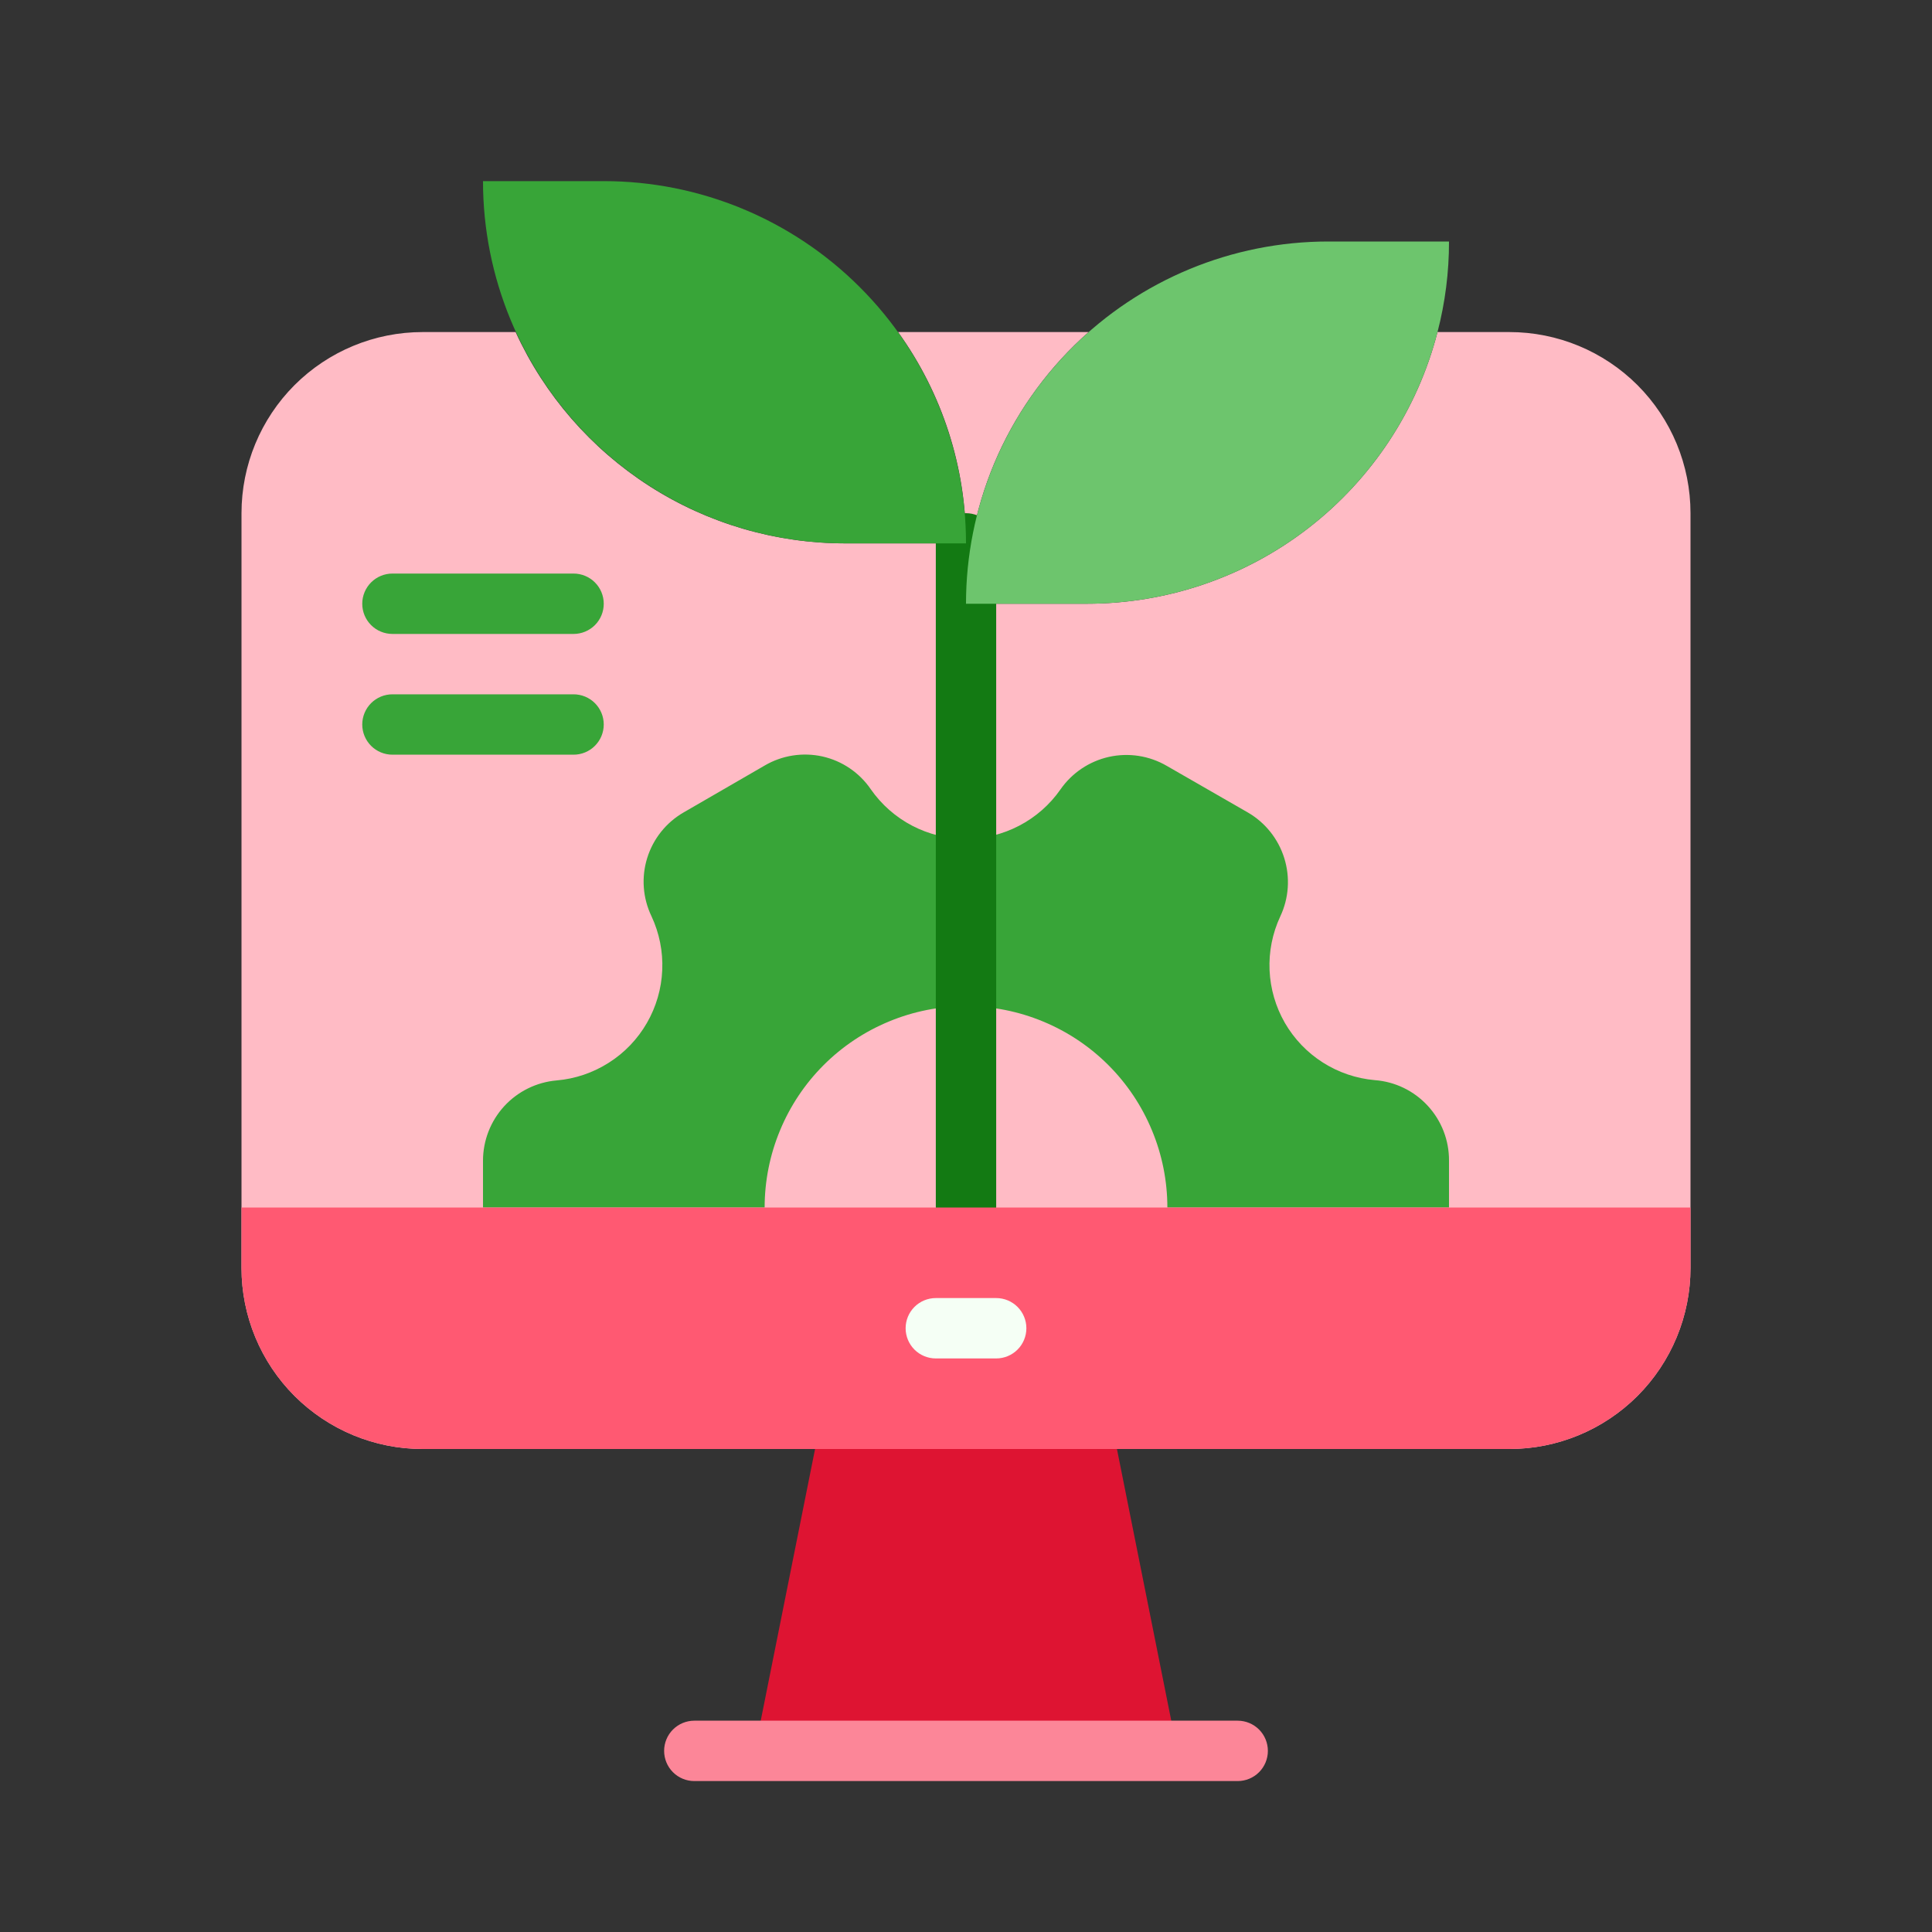
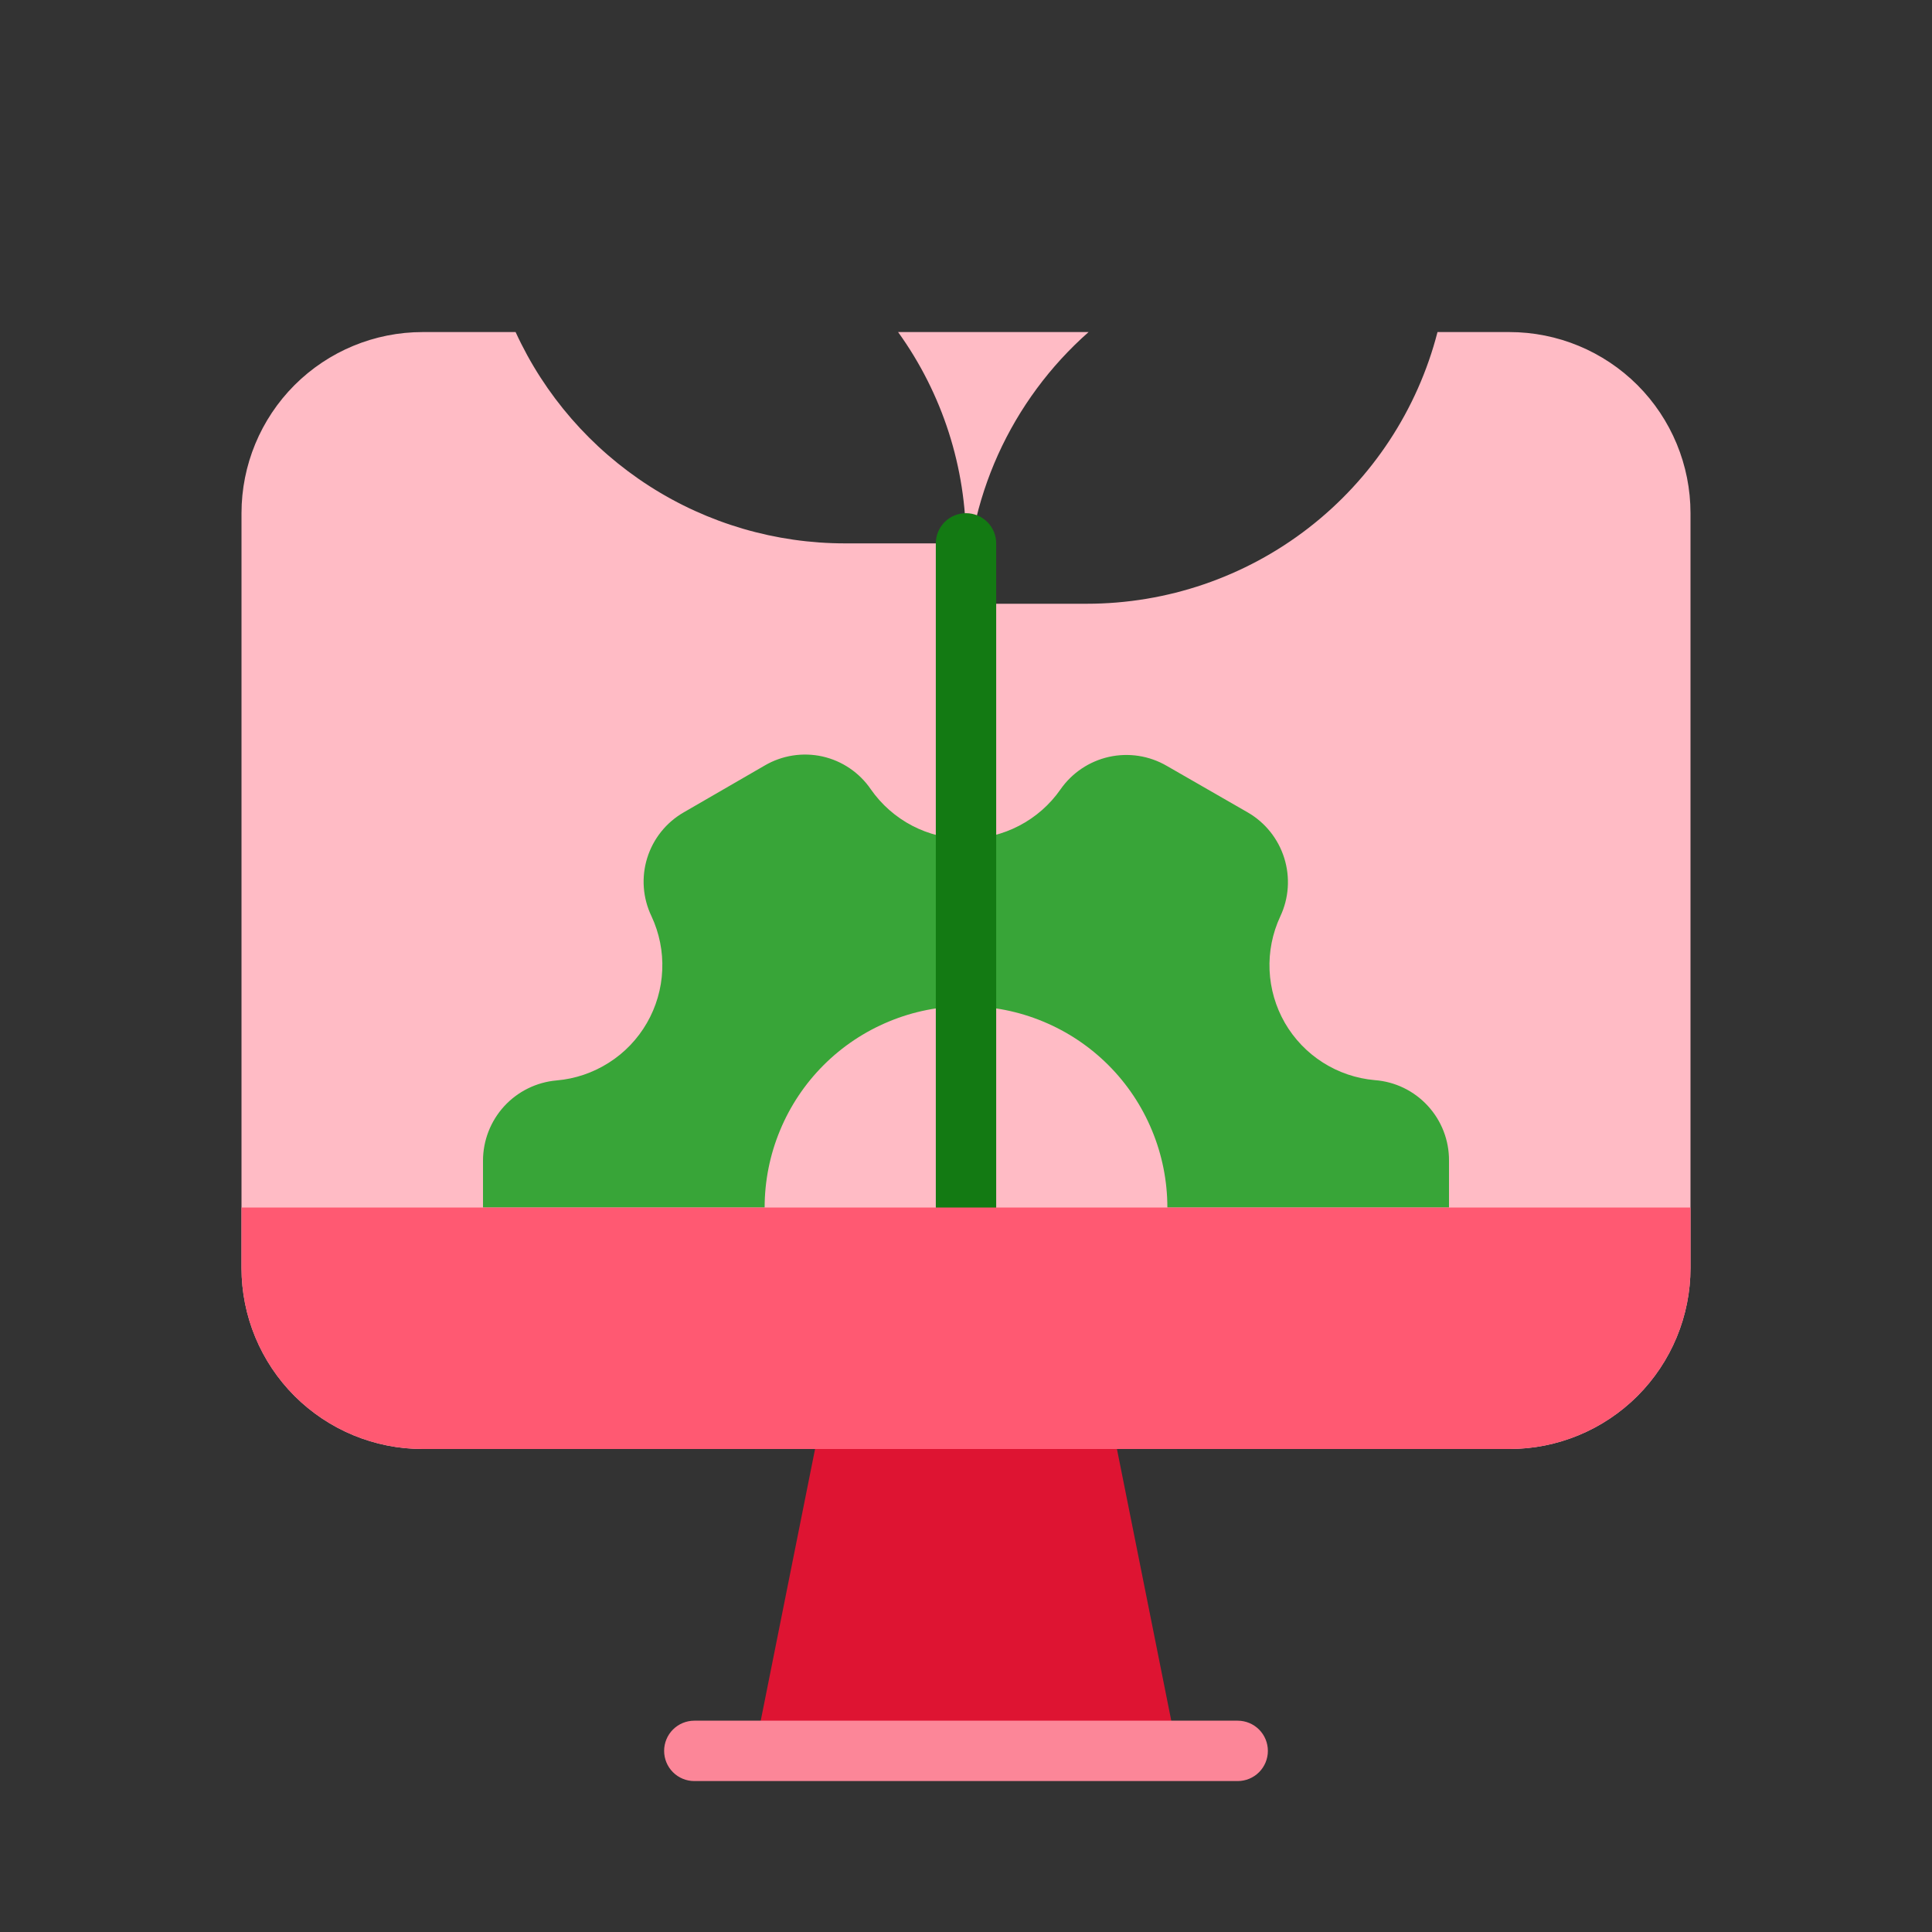
<svg xmlns="http://www.w3.org/2000/svg" width="40" height="40" viewBox="0 0 40 40" fill="none">
  <rect x="0" y="0" width="40" height="40" fill="#333333" stroke="none" />
  <path d="M35 10.625V26.25C35 27.245 34.605 28.198 33.902 28.902C33.198 29.605 32.245 30 31.25 30H8.75C7.755 30 6.802 29.605 6.098 28.902C5.395 28.198 5 27.245 5 26.25V10.625C5 9.63 5.395 8.677 6.098 7.973C6.802 7.27 7.755 6.875 8.75 6.875H10.675C11.274 8.182 12.236 9.288 13.445 10.064C14.655 10.84 16.063 11.251 17.5 11.25H20C20.004 9.68 19.512 8.149 18.594 6.875H22.538C21.74 7.579 21.101 8.445 20.663 9.414C20.226 10.384 20 11.436 20 12.5H22.5C24.163 12.5 25.779 11.948 27.093 10.93C28.408 9.911 29.347 8.485 29.762 6.875H31.25C32.245 6.875 33.198 7.27 33.902 7.973C34.605 8.677 35 9.63 35 10.625Z" fill="#FFBBC5" />
  <path d="M24.375 36.25H15.625L16.875 30H23.125L24.375 36.25Z" fill="#DE1432" />
  <path d="M25.625 36.875H14.375C14.209 36.875 14.05 36.809 13.933 36.692C13.816 36.575 13.75 36.416 13.75 36.25C13.75 36.084 13.816 35.925 13.933 35.808C14.05 35.691 14.209 35.625 14.375 35.625H25.625C25.791 35.625 25.95 35.691 26.067 35.808C26.184 35.925 26.25 36.084 26.25 36.25C26.25 36.416 26.184 36.575 26.067 36.692C25.95 36.809 25.791 36.875 25.625 36.875Z" fill="#FC8698" />
  <path d="M30 24.031V25H24.169C24.169 24.453 24.061 23.91 23.851 23.405C23.642 22.899 23.335 22.439 22.948 22.052C22.561 21.665 22.101 21.358 21.595 21.149C21.09 20.939 20.547 20.831 20 20.831C19.453 20.831 18.91 20.939 18.405 21.149C17.899 21.358 17.439 21.665 17.052 22.052C16.665 22.439 16.358 22.899 16.149 23.405C15.939 23.91 15.831 24.453 15.831 25H10V24.031C10 23.614 10.157 23.211 10.439 22.903C10.721 22.596 11.109 22.405 11.525 22.369C11.909 22.336 12.279 22.21 12.604 22.003C12.93 21.797 13.2 21.514 13.393 21.18C13.585 20.847 13.695 20.471 13.711 20.086C13.728 19.701 13.651 19.318 13.488 18.969C13.307 18.592 13.276 18.161 13.4 17.763C13.524 17.364 13.794 17.027 14.156 16.819L15.831 15.85C16.192 15.638 16.62 15.571 17.029 15.662C17.437 15.754 17.796 15.998 18.031 16.344C18.252 16.66 18.546 16.918 18.887 17.096C19.229 17.274 19.608 17.367 19.994 17.367C20.379 17.367 20.759 17.274 21.1 17.096C21.442 16.918 21.736 16.66 21.956 16.344C22.195 16.001 22.553 15.761 22.961 15.67C23.369 15.58 23.795 15.646 24.156 15.856L25.831 16.819C26.194 17.028 26.464 17.366 26.589 17.765C26.714 18.165 26.685 18.596 26.506 18.975C26.344 19.323 26.268 19.705 26.285 20.088C26.302 20.472 26.411 20.846 26.602 21.178C26.794 21.51 27.064 21.792 27.388 21.998C27.711 22.204 28.08 22.329 28.462 22.363C28.883 22.394 29.275 22.584 29.56 22.894C29.846 23.204 30.003 23.61 30 24.031Z" fill="#38A538" />
  <path d="M20 25.625C19.834 25.625 19.675 25.559 19.558 25.442C19.441 25.325 19.375 25.166 19.375 25V11.25C19.375 11.084 19.441 10.925 19.558 10.808C19.675 10.691 19.834 10.625 20 10.625C20.166 10.625 20.325 10.691 20.442 10.808C20.559 10.925 20.625 11.084 20.625 11.25V25C20.625 25.166 20.559 25.325 20.442 25.442C20.325 25.559 20.166 25.625 20 25.625Z" fill="#137A13" />
-   <path d="M11.875 13.125H8.125C7.959 13.125 7.8 13.059 7.683 12.942C7.566 12.825 7.5 12.666 7.5 12.5C7.5 12.334 7.566 12.175 7.683 12.058C7.8 11.941 7.959 11.875 8.125 11.875H11.875C12.041 11.875 12.2 11.941 12.317 12.058C12.434 12.175 12.5 12.334 12.5 12.5C12.5 12.666 12.434 12.825 12.317 12.942C12.2 13.059 12.041 13.125 11.875 13.125ZM11.875 15.625H8.125C7.959 15.625 7.8 15.559 7.683 15.442C7.566 15.325 7.5 15.166 7.5 15C7.5 14.834 7.566 14.675 7.683 14.558C7.8 14.441 7.959 14.375 8.125 14.375H11.875C12.041 14.375 12.2 14.441 12.317 14.558C12.434 14.675 12.5 14.834 12.5 15C12.5 15.166 12.434 15.325 12.317 15.442C12.2 15.559 12.041 15.625 11.875 15.625Z" fill="#38A538" />
-   <path d="M20 11.25H17.5C15.511 11.25 13.603 10.46 12.197 9.053C10.79 7.647 10 5.739 10 3.75H12.5C14.489 3.75 16.397 4.54 17.803 5.947C19.21 7.353 20 9.261 20 11.25Z" fill="#38A538" />
-   <path d="M30 5C30.001 5.633 29.921 6.263 29.762 6.875C29.347 8.485 28.408 9.911 27.093 10.93C25.779 11.948 24.163 12.5 22.5 12.5H20C20 10.511 20.79 8.603 22.197 7.197C23.603 5.79 25.511 5 27.5 5H30Z" fill="#6DC56D" />
  <path d="M35 25V26.25C35 27.245 34.605 28.198 33.902 28.902C33.198 29.605 32.245 30 31.25 30H8.75C7.755 30 6.802 29.605 6.098 28.902C5.395 28.198 5 27.245 5 26.25V25H35Z" fill="#FF5972" />
-   <path d="M20.625 28.125H19.375C19.209 28.125 19.05 28.059 18.933 27.942C18.816 27.825 18.75 27.666 18.75 27.5C18.75 27.334 18.816 27.175 18.933 27.058C19.05 26.941 19.209 26.875 19.375 26.875H20.625C20.791 26.875 20.95 26.941 21.067 27.058C21.184 27.175 21.25 27.334 21.25 27.5C21.25 27.666 21.184 27.825 21.067 27.942C20.95 28.059 20.791 28.125 20.625 28.125Z" fill="#F5FFF5" />
</svg>